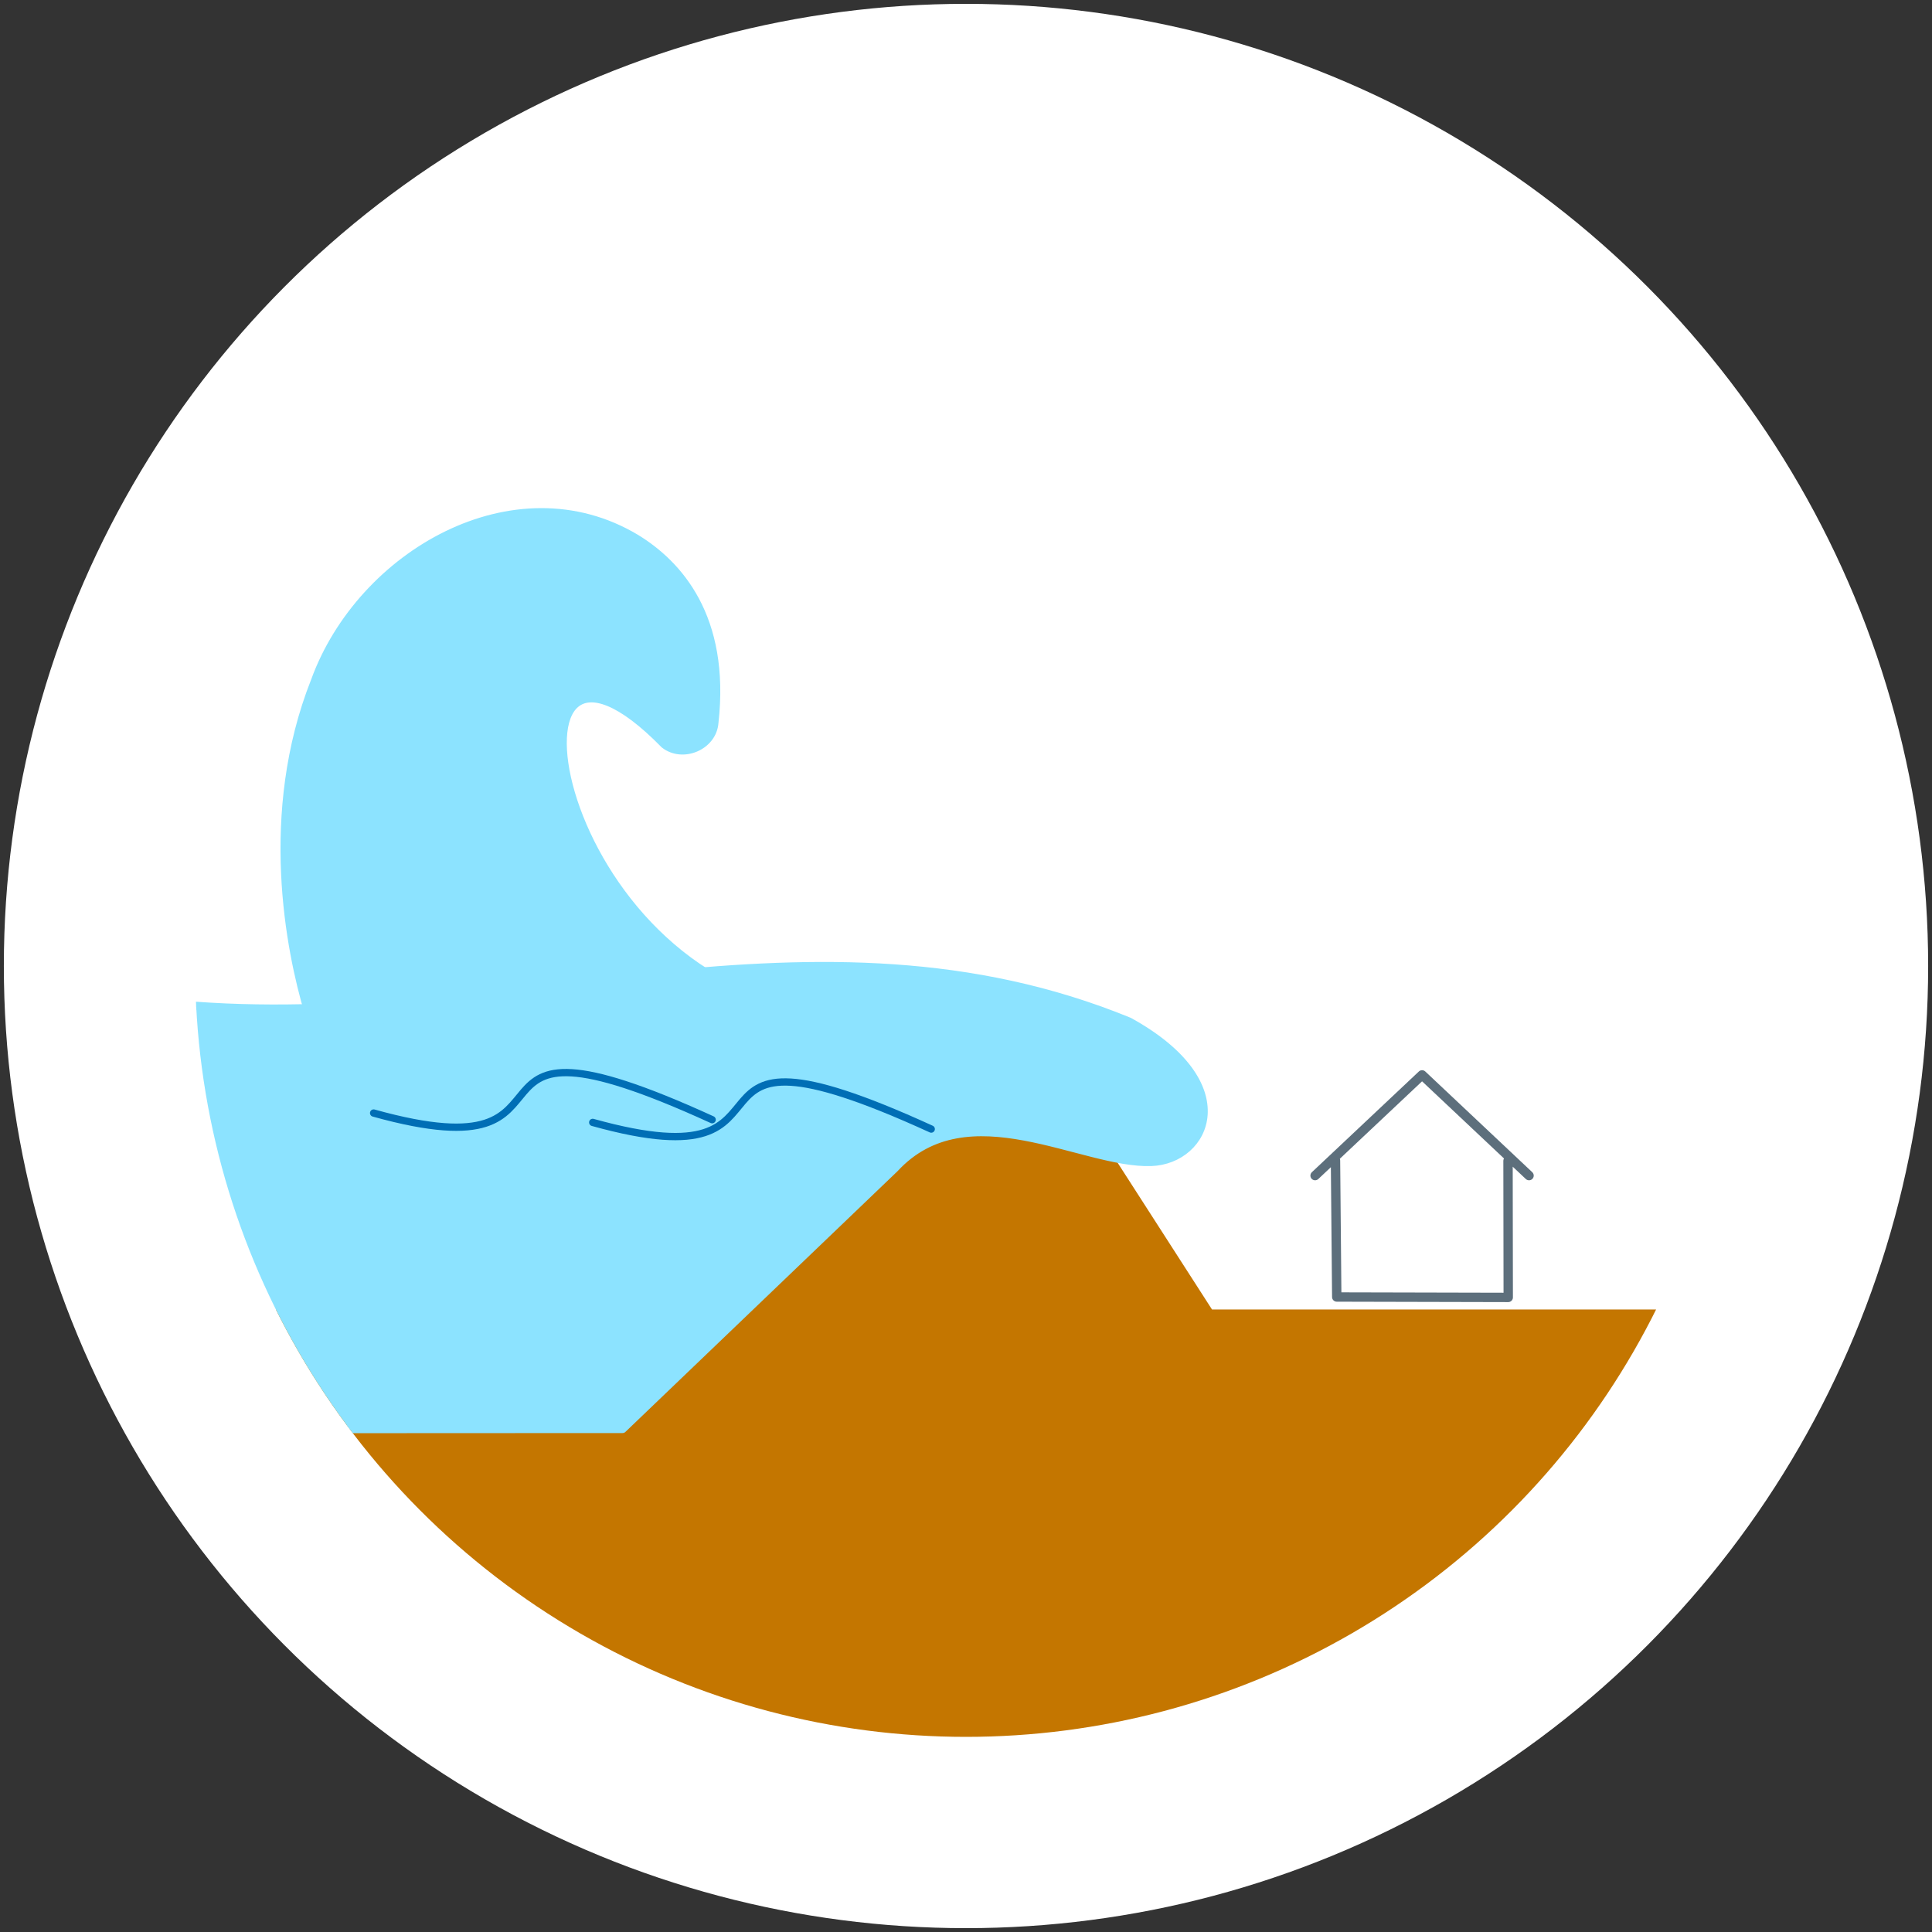
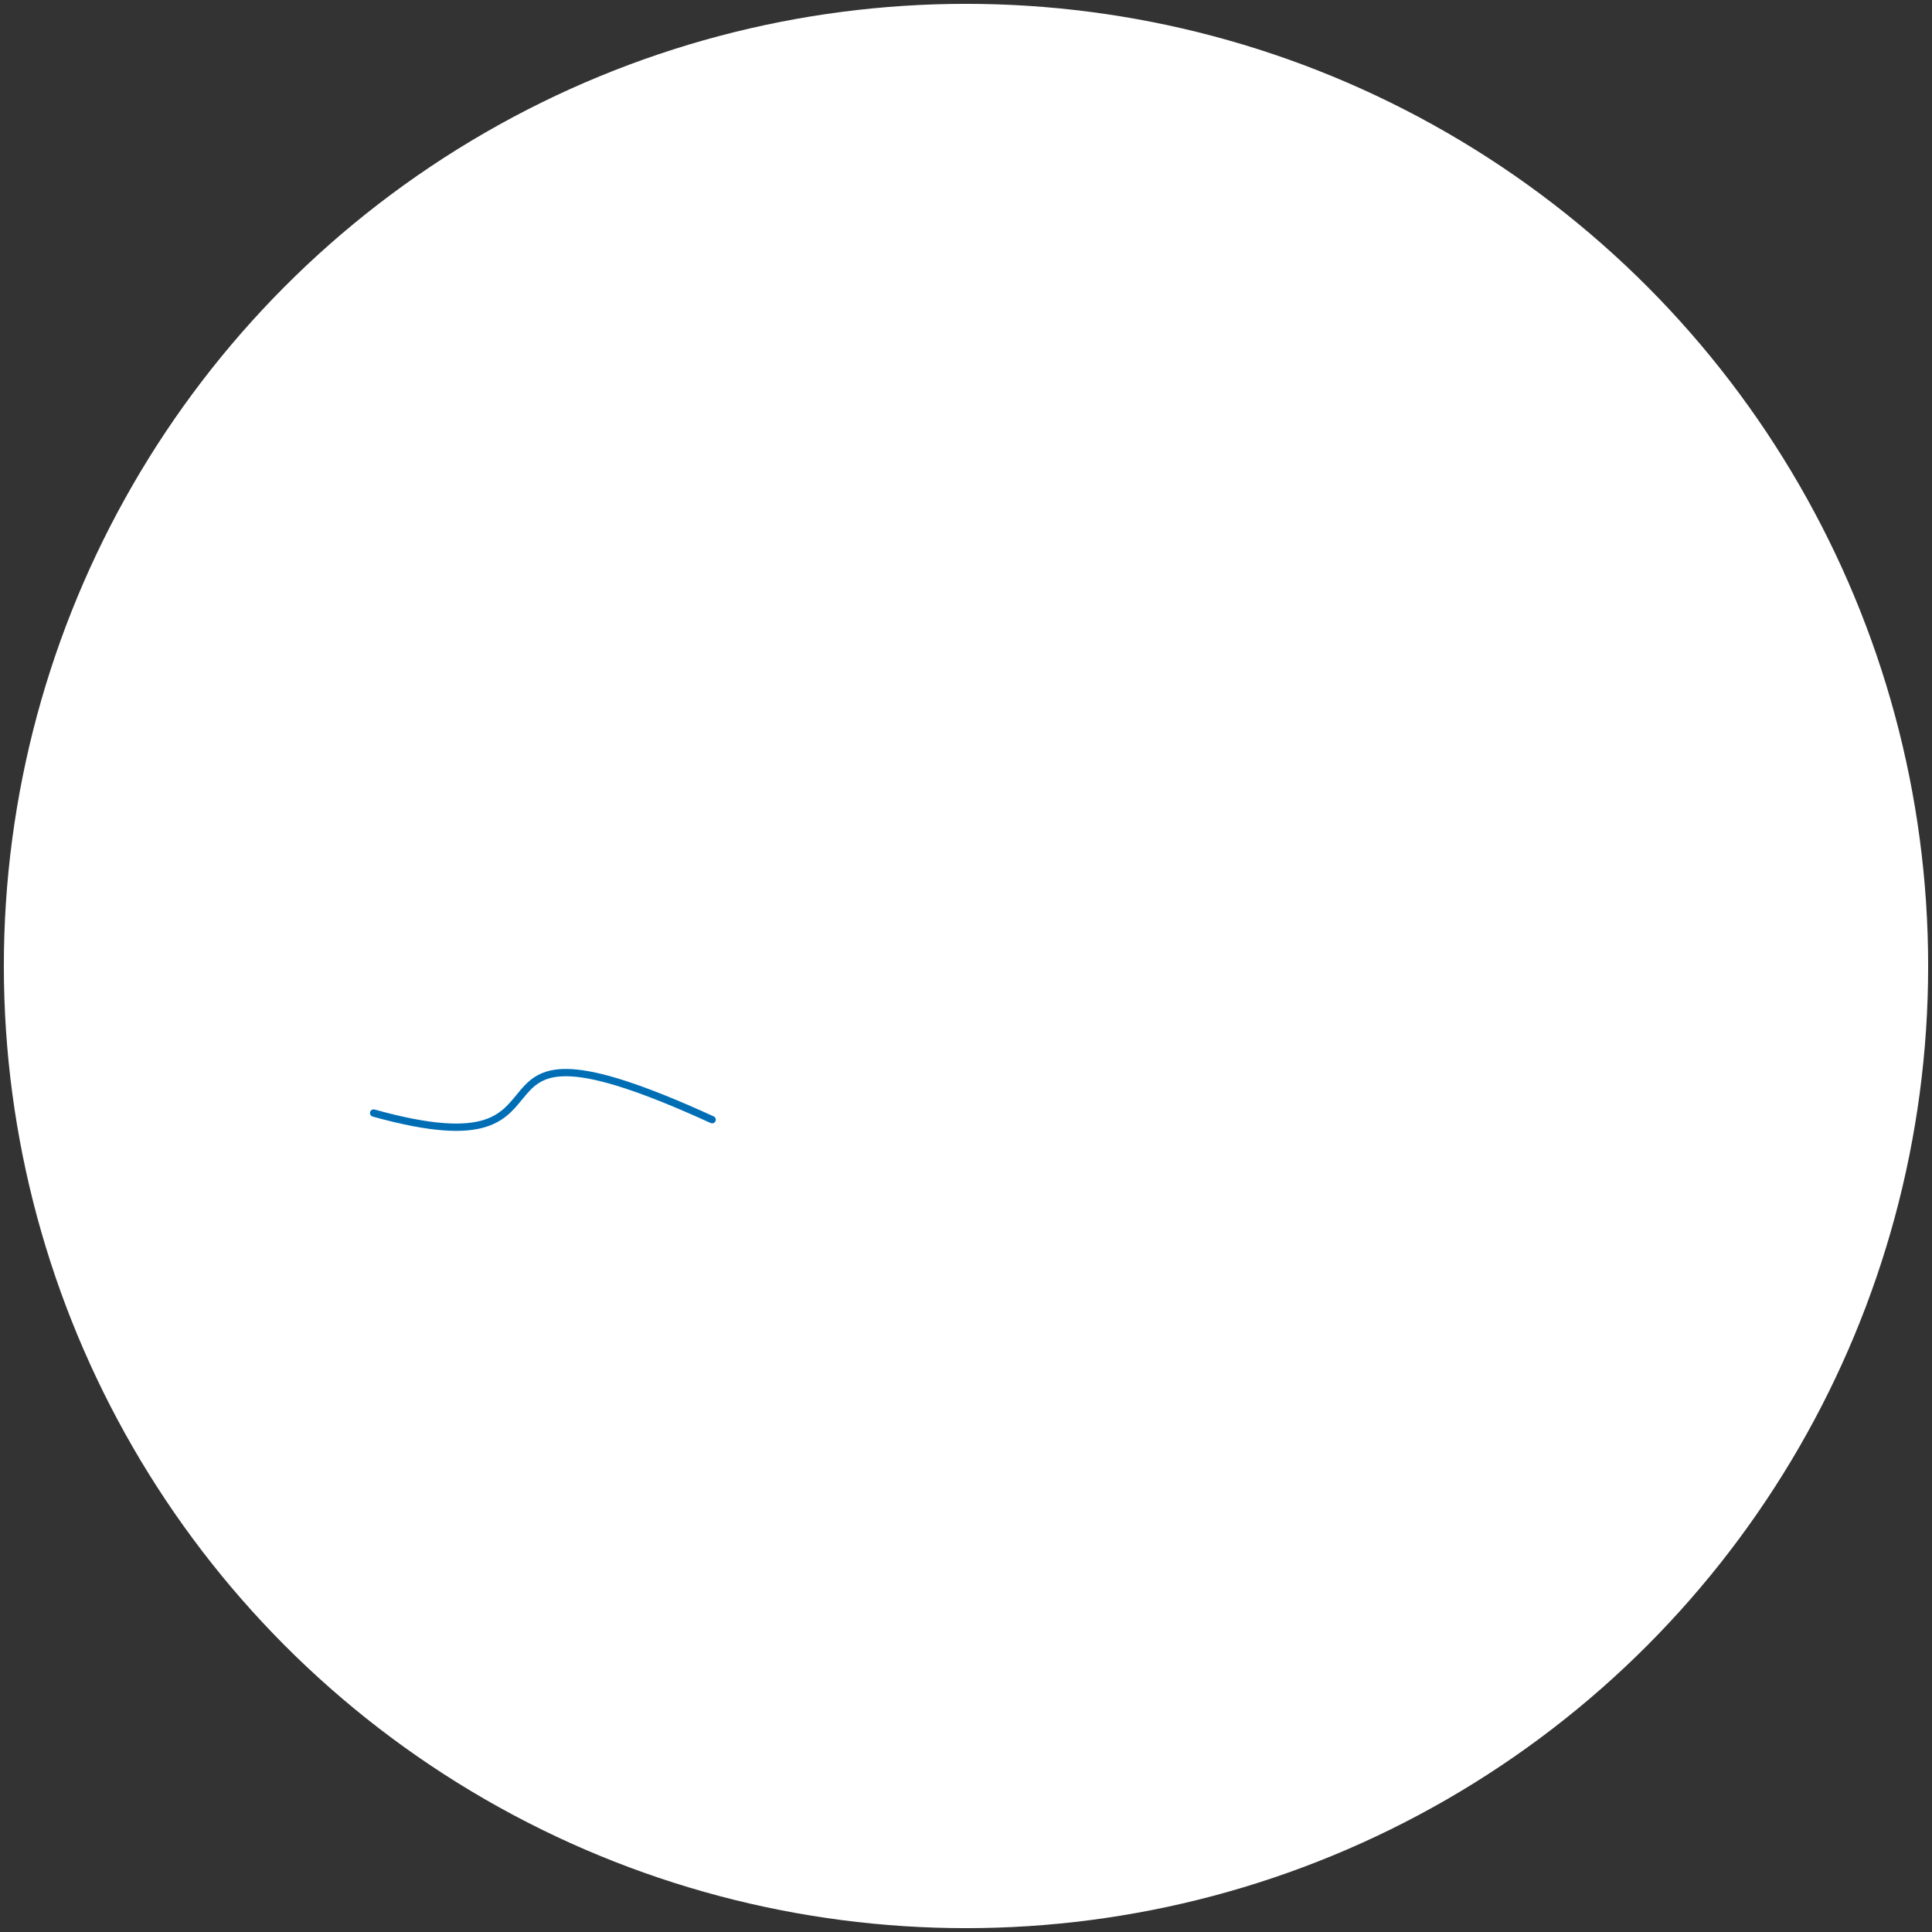
<svg xmlns="http://www.w3.org/2000/svg" id="Laag_1" data-name="Laag 1" viewBox="0 0 1000 1000">
  <rect x="0" y="0" width="1000" height="1000" fill="#333333" stroke="none" />
  <defs>
    <style>
      .cls-1, .cls-2, .cls-3 {
        fill: none;
      }

      .cls-4 {
        fill: #c47600;
      }

      .cls-5 {
        fill: #8ce3ff;
        stroke: #8ce3ff;
        stroke-width: 4.19px;
      }

      .cls-5, .cls-2, .cls-3 {
        stroke-linecap: round;
      }

      .cls-5, .cls-3 {
        stroke-linejoin: round;
      }

      .cls-6 {
        fill: #fff;
      }

      .cls-2 {
        stroke: #006eb5;
        stroke-width: 3.78px;
      }

      .cls-7 {
        clip-path: url(#clippath);
      }

      .cls-3 {
        stroke: #5d6f7c;
        stroke-width: 4.85px;
      }
    </style>
    <clipPath id="clippath">
-       <circle class="cls-1" cx="500" cy="500" r="399" />
-     </clipPath>
+       </clipPath>
  </defs>
  <circle class="cls-6" cx="500" cy="500" r="498.01" />
  <g class="cls-7">
-     <path id="path90-8-7-5-2" class="cls-3" d="M791.43,608.49l-55.37-52.13M680.69,608.49l55.37-52.13M691.25,600.66l.65,70.67,88.76.21-.11-70.67h0" />
    <g>
      <path id="rect919-4-8" class="cls-4" d="M366,578.77h197.64l71.8,111.62-353.62-.42,84.17-111.21ZM92.93,677.79h859.48v247.55H92.93v-247.55Z" />
      <path id="rect944-5-0-3-2" class="cls-5" d="M93.1,519.92c170.01,15.05,327.76-58.17,491.29,8.8,59.01,32.51,40.09,71.74,11.47,72.74-35.77,1.25-95.06-37.49-132.76,3.25h0l-140.85,134.94-230.11.11.96-219.84Z" />
      <path class="cls-5" d="M159.57,523.73c14.81,1.92,20.95,10.94,34.16,5.57,11.24-4.48,19.6-6.88,35.39-7.04,17.94,0,28.42,4.26,35.39,6.96,4.01,1.64,4.26,1.72,8.03,1.72s4.01-.08,8.03-1.64c6.96-2.79,17.45-7.04,35.39-7.04s28.42,4.26,35.39,6.96c4.01,1.64,4.26,1.72,8.03,1.72s4.01-.08,8.03-1.64c13.17-5.86,32.6-8.72,48.98-6.14-134.55-23.16-163.58-230.9-72.49-137.87,9.5,7.47,25,.92,25.88-11.22,6.14-54.64-18.76-82.08-40.63-95.43-62.79-37.58-142.32,8.27-166.13,73.81-27.22,68.7-12.82,139.74-3.44,171.28h0Z" />
    </g>
  </g>
  <g id="g2492-1">
    <path id="path2468-5" class="cls-2" d="M193.39,576.11c121.24,33.82,27.45-64.11,175.21,3.44" />
-     <path id="path2468-8-9" class="cls-2" d="M306.79,580.96c121.24,33.82,27.45-64.11,175.21,3.44" />
  </g>
</svg>